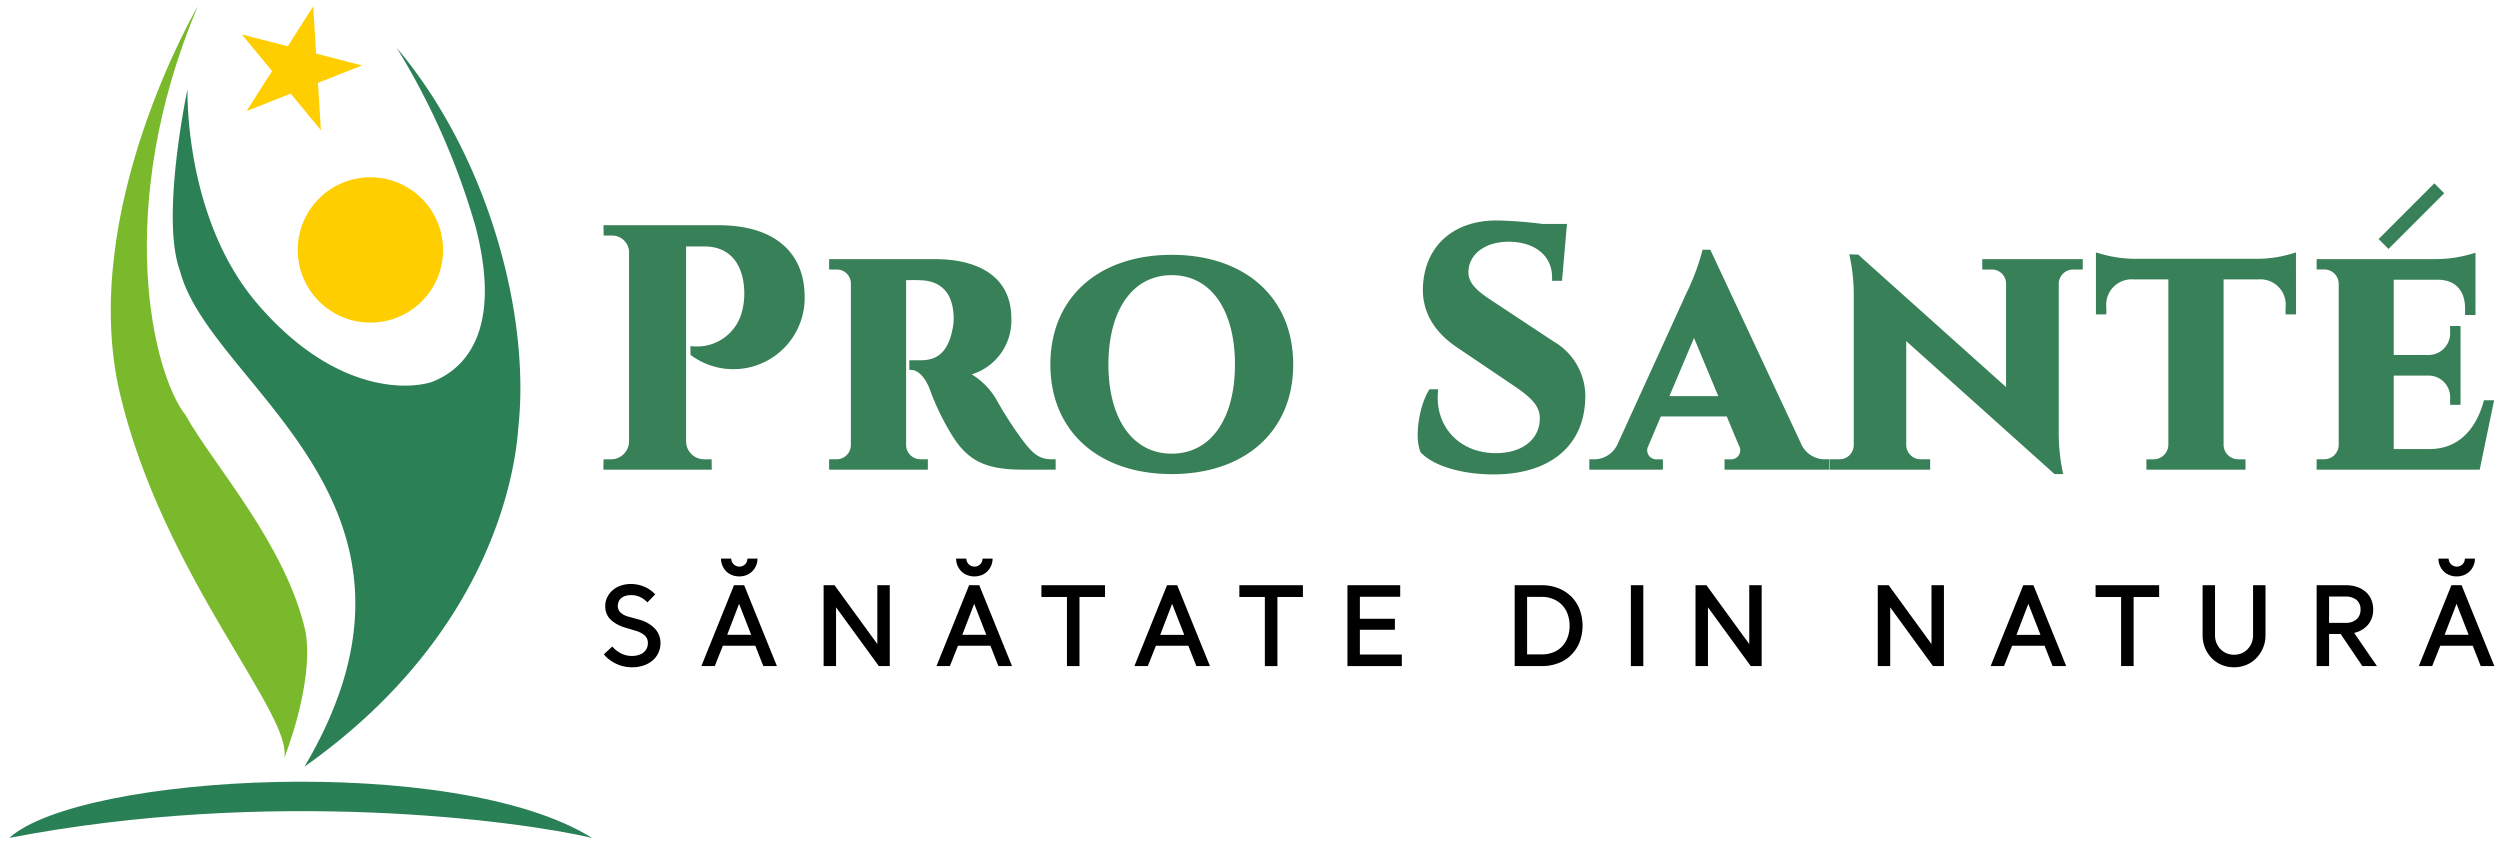
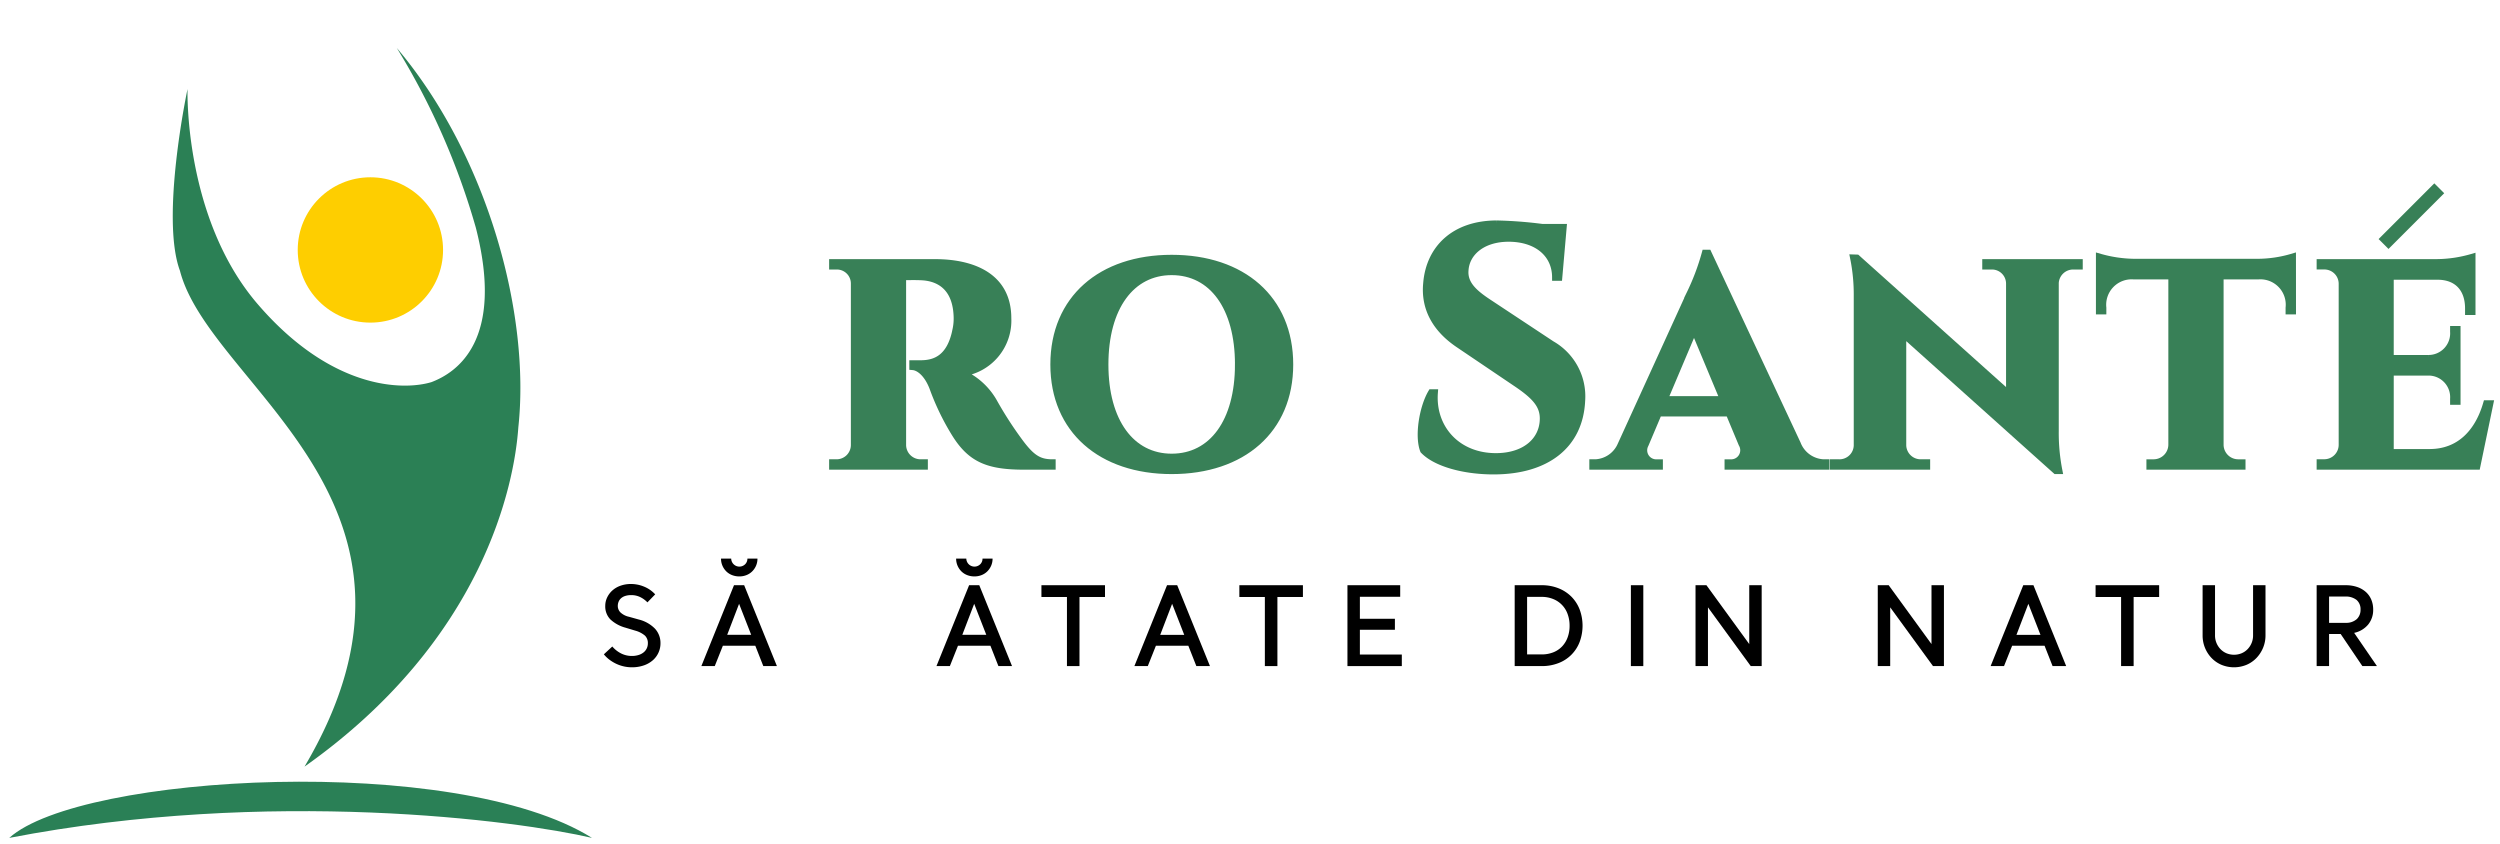
<svg xmlns="http://www.w3.org/2000/svg" id="Layer_1" data-name="Layer 1" viewBox="0 0 300 101.266">
  <defs>
    <style>
      .cls-1 {
        fill: #7bb92c;
      }

      .cls-2 {
        fill: #2b8055;
      }

      .cls-3 {
        fill: #2a8056;
      }

      .cls-4 {
        fill: #fece00;
      }

      .cls-5, .cls-6 {
        fill: #388057;
        stroke: #388057;
        stroke-miterlimit: 10;
      }

      .cls-5 {
        stroke-width: 0.839px;
      }

      .cls-6 {
        stroke-width: 1.678px;
      }
    </style>
  </defs>
-   <path class="cls-1" d="M23.749.719S9.231,25.442,14.405,47.291,35.248,85.814,34.098,90.989c0,0,3.594-8.912,2.587-15.093-2.3-10.493-11.212-20.268-14.374-26.017C18.286,44.847,13.543,24.867,23.749.719Z" />
  <path class="cls-2" d="M22.503,10.685s-3.282,15.404-.91,21.801c3.594,13.943,33.684,27.79,14.949,59.509C58.103,76.758,61.733,58.036,62.2,51.28c1.461-13.476-3.618-32.546-14.59-45.53a86.247,86.247,0,0,1,9.487,21.561c3.486,13.584-2.3,17.393-5.319,18.543C48.472,46.86,39.848,46.86,30.936,36.51S22.503,10.685,22.503,10.685Z" />
  <path class="cls-3" d="M1.109,100.548c8.553-7.69,53.616-10.206,69.931,0C62.128,98.463,32.373,94.51,1.109,100.548Z" />
  <circle class="cls-4" cx="44.447" cy="29.994" r="8.72" />
-   <polygon class="cls-4" points="38.506 15.62 34.885 11.233 29.593 13.322 32.646 8.522 29.025 4.135 34.533 5.555 37.586 0.755 37.938 6.433 43.446 7.853 38.155 9.942 38.506 15.62" />
  <g>
-     <path class="cls-5" d="M86.182,27.445c6.843,0,9.81,3.353,9.946,7.8a8.139,8.139,0,0,1-12.849,7.126l-.004-.384a5.983,5.983,0,0,0,6.207-4.644,8.846,8.846,0,0,0,.246-2.447C89.616,31.426,87.78,29.16,84.58,29.16h-2.668V52.977a2.582,2.582,0,0,0,2.56,2.559H84.98l.006.408H72.832l.006-.408h.506a2.587,2.587,0,0,0,2.563-2.559V30.194a2.454,2.454,0,0,0-2.553-2.346h-.502l-.006-.405Z" />
    <path class="cls-5" d="M112.208,31.516c4.434,0,8.73,1.592,8.73,6.668a6.332,6.332,0,0,1-5.554,6.578,8.186,8.186,0,0,1,3.86,3.464,44.752,44.752,0,0,0,2.904,4.536c1.562,2.164,2.463,2.766,4.111,2.772v.408h-3.353c-4.344,0-6.39-.855-8.291-3.904a29.695,29.695,0,0,1-2.681-5.553c-.668-1.704-1.658-2.434-2.396-2.495V43.65h1.024c1.656-.022,3.485-.651,4.154-4.071a6.412,6.412,0,0,0,.135-1.703c-.179-4.016-2.865-4.596-4.251-4.662-1.031-.049-1.831.002-2.286-.017V53.375a2.151,2.151,0,0,0,2.173,2.16h.436v.406H99.915v-.406h.479a2.136,2.136,0,0,0,2.129-2.123V34.037a2.098,2.098,0,0,0-2.105-2.115h-.503v-.408Z" />
    <path class="cls-5" d="M154.767,43.742c0,7.851-5.677,12.729-14.165,12.729-8.462,0-14.14-4.878-14.14-12.729,0-7.877,5.678-12.746,14.14-12.746C149.09,30.996,154.767,35.865,154.767,43.742Zm-6.151,0c0-6.892-3.141-11.146-8.014-11.146-4.847,0-8.013,4.254-8.013,11.146,0,6.865,3.166,11.119,8.013,11.119C145.475,54.861,148.615,50.608,148.615,43.742Z" />
    <path class="cls-5" d="M186.21,41.332a7.179,7.179,0,0,1,3.59,6.75c-.242,5.305-4.17,8.429-10.566,8.429-3.587,0-6.947-.94-8.406-2.472-.662-1.701-.099-5.135.947-6.91h.352c-.32,4.244,2.744,7.746,7.542,7.666,3.478-.064,5.529-2.025,5.526-4.576.003-1.652-1.048-2.753-3.197-4.205l-6.969-4.707c-2.752-1.859-4.119-4.338-3.827-7.305.34-4.216,3.374-7.128,8.419-7.128a51.148,51.148,0,0,1,5.446.418h2.512l-.523,5.983h-.386c-.006-2.826-2.255-4.686-5.638-4.686-3.148,0-5.138,1.73-5.234,3.916-.098,1.603,1.11,2.676,2.786,3.784Z" />
    <path class="cls-5" d="M215.678,53.263a3.546,3.546,0,0,0,3.142,2.272h.299v.406h-11.753v-.402h.315a1.506,1.506,0,0,0,1.362-2.264L207.49,49.554H199.02L197.422,53.33a1.502,1.502,0,0,0,1.39,2.209h.315v.402h-7.988v-.406h.32a3.522,3.522,0,0,0,3.058-2.124l8.249-18.085a28.213,28.213,0,0,0,1.867-4.935h.339Zm-8.856-5.311-3.537-8.481-3.588,8.481Z" />
    <path class="cls-5" d="M249.51,31.516v.407h-.677a2.149,2.149,0,0,0-2.201,2.022V51.734a23.405,23.405,0,0,0,.434,4.736h-.358L228.33,39.998V53.454a2.15,2.15,0,0,0,2.204,2.081h.665v.407H220.013v-.407h.653a2.133,2.133,0,0,0,2.203-2.081v-17.89a22.13,22.13,0,0,0-.435-4.608l.383.012,18.329,16.419V34.004a2.111,2.111,0,0,0-2.179-2.081H238.29v-.407Z" />
    <path class="cls-5" d="M275.1,37.311h-.41v-.38a3.463,3.463,0,0,0-3.66-3.825h-4.618V53.411a2.176,2.176,0,0,0,2.206,2.125h.424v.407H257.989v-.407h.425a2.192,2.192,0,0,0,2.207-2.162V33.106h-4.62a3.471,3.471,0,0,0-3.659,3.826v.379h-.411v-6.459a15.691,15.691,0,0,0,4.199.624h14.761a14.761,14.761,0,0,0,4.205-.624Z" />
    <path class="cls-5" d="M297.224,55.938H278.416v-.408h.48a2.153,2.153,0,0,0,2.165-2.127V34.043a2.136,2.136,0,0,0-2.165-2.125h-.48v-.406h14.07a15.444,15.444,0,0,0,4.154-.625v6.494h-.414V37.002c0-2.347-1.323-3.818-3.636-3.853h-5.762v9.868h4.55A3.015,3.015,0,0,0,294.432,39.8v-.261h.414v8.615h-.414v-.287a3.014,3.014,0,0,0-3.003-3.218h-4.6v9.655h4.814c3.381-.033,5.699-2.247,6.746-5.849h.387Z" />
  </g>
  <g>
    <path d="M77.69,72.285a2.996,2.996,0,0,0-.863-.633,2.393,2.393,0,0,0-1.07-.238,2.285,2.285,0,0,0-.766.112,1.366,1.366,0,0,0-.499.297,1.133,1.133,0,0,0-.272.416,1.352,1.352,0,0,0-.085.469,1.097,1.097,0,0,0,.324.786,2.175,2.175,0,0,0,1.025.521l1.18.33a4.089,4.089,0,0,1,1.933,1.096,2.533,2.533,0,0,1,.661,1.77,2.695,2.695,0,0,1-.888,1.993,3.231,3.231,0,0,1-1.083.634,4.327,4.327,0,0,1-1.492.237,4.247,4.247,0,0,1-.901-.099A4.398,4.398,0,0,1,74,79.68a4.672,4.672,0,0,1-.83-.488,3.82,3.82,0,0,1-.707-.674l1.012-.938a3.426,3.426,0,0,0,1.135.871,2.871,2.871,0,0,0,1.187.265,2.677,2.677,0,0,0,.863-.126,1.767,1.767,0,0,0,.61-.336,1.353,1.353,0,0,0,.356-.482,1.394,1.394,0,0,0,.117-.561,1.245,1.245,0,0,0-.344-.932,3.02,3.02,0,0,0-1.161-.601l-1.181-.356a4.301,4.301,0,0,1-1.822-1.003,2.231,2.231,0,0,1-.604-1.624,2.305,2.305,0,0,1,.214-.971,2.652,2.652,0,0,1,.609-.839,2.899,2.899,0,0,1,.973-.587,3.703,3.703,0,0,1,1.316-.218,4.077,4.077,0,0,1,1.518.304,3.757,3.757,0,0,1,1.362.938Z" />
    <path d="M90.636,77.487H86.744l-.973,2.443H84.163l3.917-9.705h1.219l3.931,9.705H91.596ZM87.743,67.03a.983.983,0,0,0,1.667.686.928.928,0,0,0,.279-.686H90.895a2.117,2.117,0,0,1-.168.852,2.17,2.17,0,0,1-.461.681,2.039,2.039,0,0,1-.688.448,2.285,2.285,0,0,1-.863.159,2.331,2.331,0,0,1-.869-.159,2.019,2.019,0,0,1-.694-.448,2.153,2.153,0,0,1-.46-.681,2.109,2.109,0,0,1-.169-.852Zm-.48,9.15h2.88L88.69,72.457Z" />
-     <path d="M106.772,79.931h-1.31L100.326,72.88v7.051H98.834v-9.705h1.31l5.137,7.064V70.226h1.491Z" />
    <path d="M118.85,77.487H114.957l-.973,2.443H112.376l3.917-9.705h1.22l3.931,9.705h-1.635ZM115.956,67.03a.983.983,0,0,0,1.667.686.93.93,0,0,0,.279-.686h1.206a2.102,2.102,0,0,1-.169.852,2.162,2.162,0,0,1-.46.681,2.034,2.034,0,0,1-.688.448,2.287,2.287,0,0,1-.862.159,2.327,2.327,0,0,1-.869-.159,2.016,2.016,0,0,1-.694-.448,2.145,2.145,0,0,1-.46-.681,2.103,2.103,0,0,1-.17-.852Zm-.48,9.15h2.879l-1.452-3.724Z" />
    <path d="M124.972,70.226H132.6v1.413h-3.062v8.292h-1.504V71.639h-3.062Z" />
    <path d="M142.6,77.487H138.709l-.974,2.443H136.127l3.918-9.705h1.219l3.931,9.705h-1.634Zm-3.373-1.307h2.881l-1.453-3.724Z" />
    <path d="M148.723,70.226H156.35v1.413h-3.061v8.292h-1.506V71.639h-3.06Z" />
    <path d="M161.694,70.226h6.33v1.387h-4.839V74.253h4.203v1.32h-4.203V78.544h5.033v1.387h-6.524Z" />
    <path d="M181.762,70.226h3.217a5.389,5.389,0,0,1,2.068.377,4.553,4.553,0,0,1,1.551,1.029A4.472,4.472,0,0,1,189.57,73.17a5.609,5.609,0,0,1,0,3.829,4.374,4.374,0,0,1-2.523,2.562,5.464,5.464,0,0,1-2.068.37h-3.217Zm6.589,4.859a4.014,4.014,0,0,0-.228-1.373,3.019,3.019,0,0,0-1.725-1.822,3.645,3.645,0,0,0-1.42-.265h-1.726v6.906h1.726a3.75,3.75,0,0,0,1.433-.258,2.932,2.932,0,0,0,1.058-.72,3.152,3.152,0,0,0,.654-1.089A4.001,4.001,0,0,0,188.351,75.085Z" />
    <path d="M197.197,79.931h-1.491v-9.705h1.491Z" />
    <path d="M211.401,79.931h-1.31L204.955,72.88v7.051h-1.492v-9.705h1.31L209.91,77.29V70.226h1.491Z" />
    <path d="M233.272,79.931h-1.311L226.824,72.88v7.051H225.333v-9.705h1.31l5.137,7.064V70.226h1.492Z" />
    <path d="M245.348,77.487H241.457l-.974,2.443H238.875l3.918-9.705h1.219l3.931,9.705h-1.634Zm-3.373-1.307h2.881l-1.453-3.724Z" />
    <path d="M251.471,70.226h7.627v1.413h-3.062v8.292h-1.505V71.639h-3.061Z" />
    <path d="M264.312,70.226h1.491v6.021a2.342,2.342,0,0,0,.175.91,2.373,2.373,0,0,0,.48.74,2.193,2.193,0,0,0,.72.495,2.407,2.407,0,0,0,1.815,0,2.187,2.187,0,0,0,.721-.495,2.351,2.351,0,0,0,.654-1.65V70.226h1.492v6.021a3.84,3.84,0,0,1-.285,1.472,3.96,3.96,0,0,1-.785,1.222,3.624,3.624,0,0,1-1.193.832,3.954,3.954,0,0,1-3.035,0,3.634,3.634,0,0,1-1.193-.832,3.897,3.897,0,0,1-1.057-2.693Z" />
    <path d="M284.781,73.144a2.753,2.753,0,0,1-.609,1.81,2.982,2.982,0,0,1-1.674.99l2.737,3.987h-1.751l-2.607-3.855h-1.388v3.855H277.998v-9.705h3.488a4.213,4.213,0,0,1,1.35.205,3.006,3.006,0,0,1,1.044.588,2.558,2.558,0,0,1,.668.924A3.013,3.013,0,0,1,284.781,73.144Zm-5.292-1.558v3.155H281.5a1.888,1.888,0,0,0,1.329-.462,1.519,1.519,0,0,0,.435-1.122,1.457,1.457,0,0,0-.473-1.162,2.083,2.083,0,0,0-1.395-.409Z" />
-     <path d="M296.728,77.487h-3.892l-.974,2.443h-1.607l3.917-9.705h1.22l3.93,9.705h-1.634ZM293.836,67.03a.982.982,0,0,0,1.666.686.926.926,0,0,0,.279-.686h1.207a2.117,2.117,0,0,1-.169.852,2.176,2.176,0,0,1-.46.681,2.045,2.045,0,0,1-.688.448,2.293,2.293,0,0,1-.863.159,2.33,2.33,0,0,1-.869-.159,2.013,2.013,0,0,1-.693-.448,2.146,2.146,0,0,1-.461-.681,2.101,2.101,0,0,1-.169-.852Zm-.48,9.15h2.88l-1.452-3.724Z" />
  </g>
  <line class="cls-6" x1="286.026" y1="29.281" x2="292.712" y2="22.595" />
</svg>